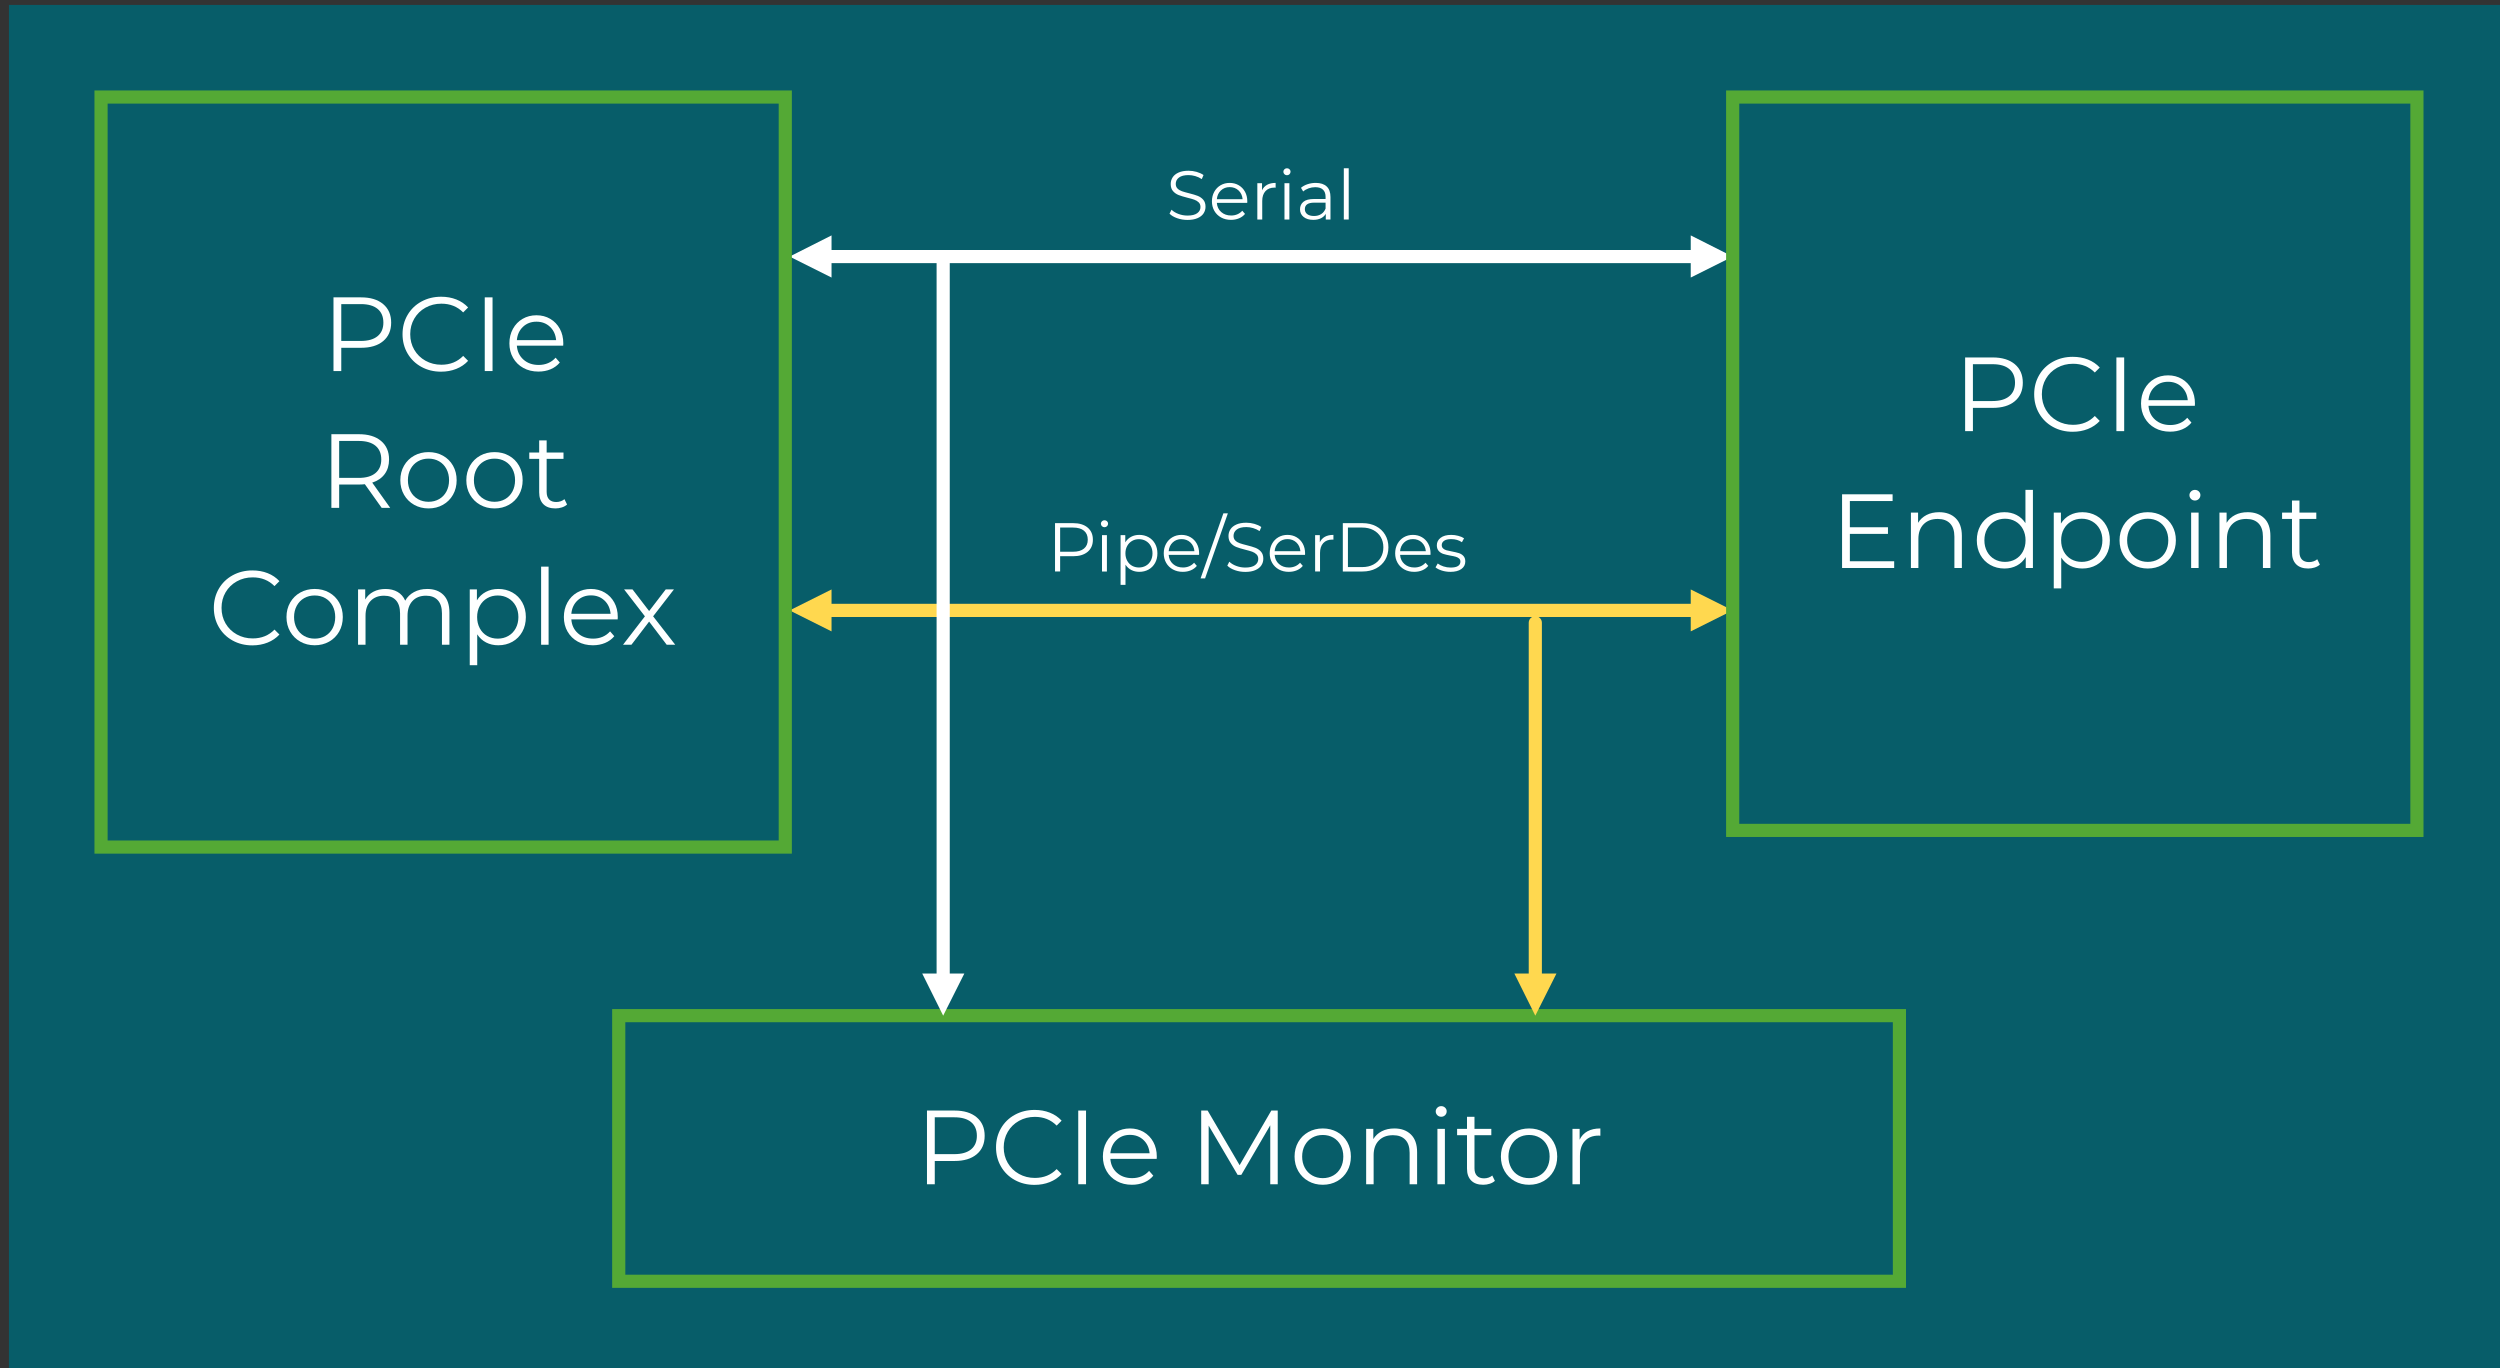
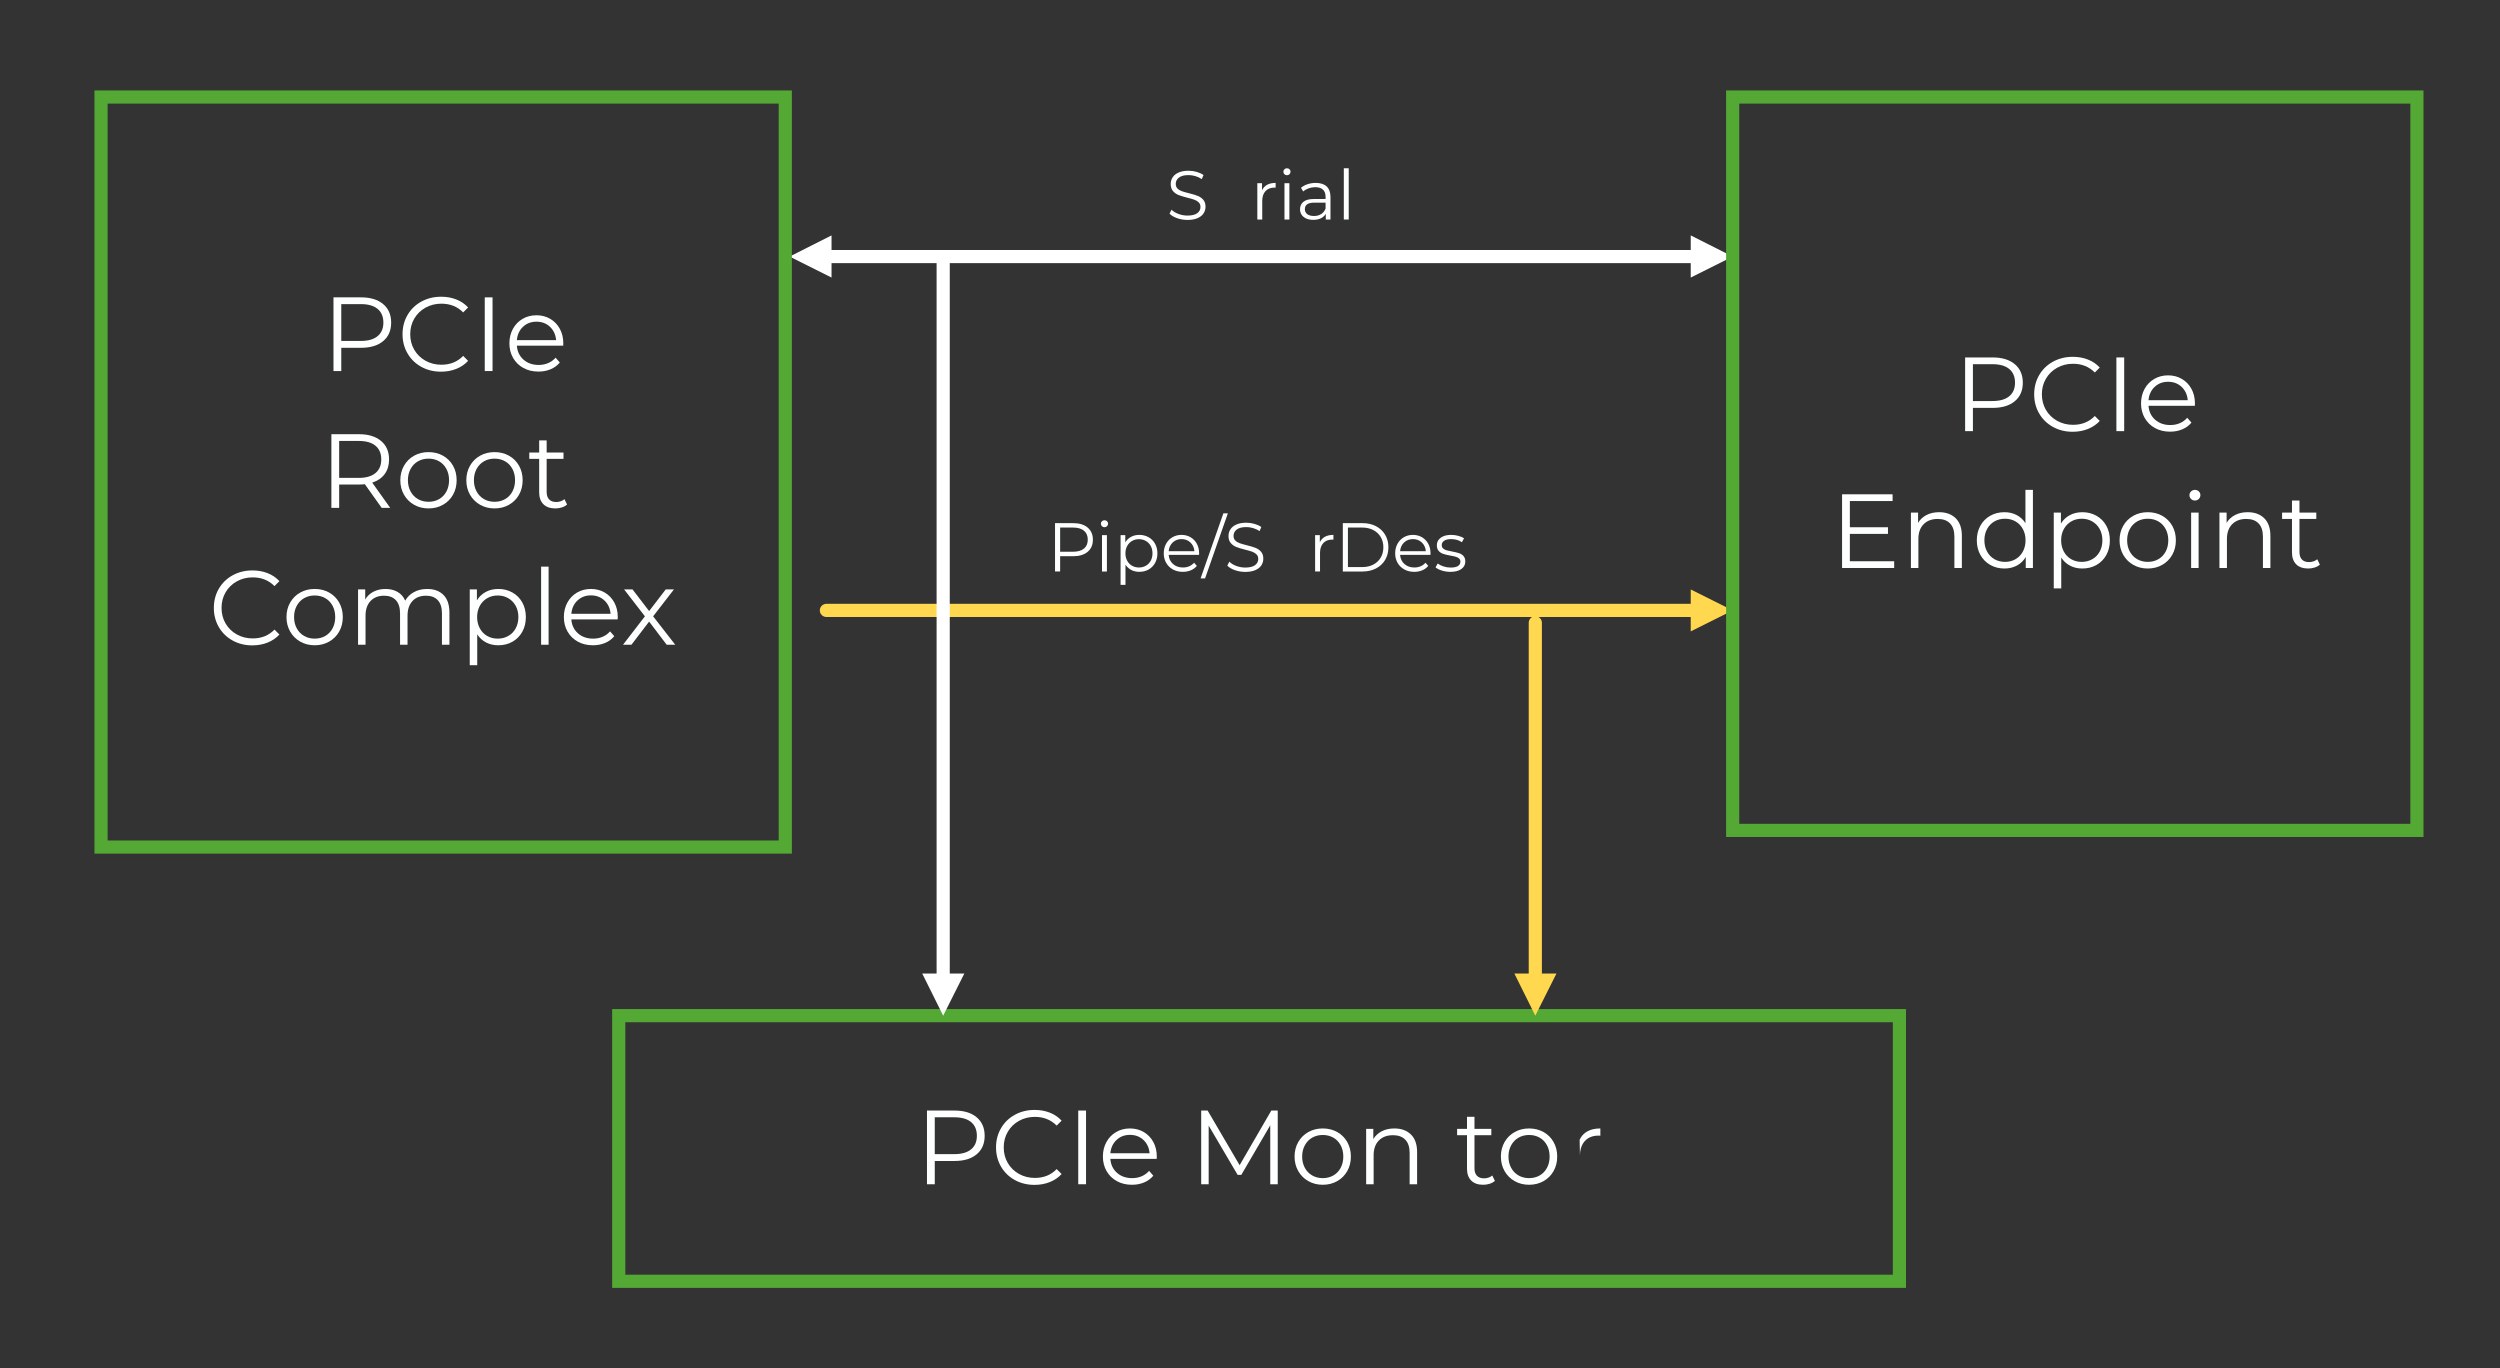
<svg xmlns="http://www.w3.org/2000/svg" xml:space="preserve" width="8.287in" height="4.536in" version="1.1" style="shape-rendering:geometricPrecision; text-rendering:geometricPrecision; image-rendering:optimizeQuality; fill-rule:evenodd; clip-rule:evenodd" viewBox="0 0 8287 4536">
  <rect x="0" y="0" width="8287" height="4536" fill="#333333" stroke="none" />
  <defs>
    <style type="text/css"> .str1 {stroke:#FFD84F;stroke-width:43.61;stroke-linecap:round;stroke-linejoin:round;stroke-miterlimit:2.613} .str0 {stroke:white;stroke-width:43.61;stroke-linecap:round;stroke-linejoin:round;stroke-miterlimit:2.613} .str2 {stroke:#54A935;stroke-width:43.61;stroke-linecap:square;stroke-miterlimit:2.613} .fil1 {fill:none} .fil0 {fill:#075D69} .fil3 {fill:#FFD84F} .fil2 {fill:white} .fil4 {fill:#FEFFFF;fill-rule:nonzero} </style>
  </defs>
  <g id="Layer_x0020_1">
    <g id="_1608521722736">
-       <polygon class="fil0" points="29.6,16.31 29.6,4552.53 8316.93,4552.53 8316.93,16.31 " />
      <line class="fil1 str0" x1="2739.34" y1="850.49" x2="5621.5" y2="850.49" />
      <polygon class="fil2" points="2756.38,920.01 2617.35,850.49 2756.38,780.3 " />
      <polygon class="fil2" points="5604.46,780.3 5743.49,850.49 5604.46,920.01 " />
      <line class="fil1 str1" x1="5621.5" y1="2023.39" x2="2739.34" y2="2023.39" />
      <polygon class="fil3" points="5604.46,1953.88 5743.49,2023.39 5604.46,2092.91 " />
-       <polygon class="fil3" points="2756.38,2092.91 2617.35,2023.39 2756.38,1953.88 " />
      <polygon class="fil1 str2" points="2051,4247.2 6296.21,4247.2 6296.21,3366.68 2051,3366.68 " />
      <path class="fil4" d="M3164.17 3681.27c31.17,0 55.6,7.44 73.28,22.33 17.68,14.89 26.52,35.36 26.52,61.41 0,26.06 -8.84,46.47 -26.52,61.24 -17.68,14.77 -42.11,22.16 -73.28,22.16l-65.6 0 0 77.11 -25.82 0 0 -244.26 91.42 0zm-0.7 144.46c24.19,0 42.69,-5.29 55.48,-15.88 12.8,-10.58 19.19,-25.53 19.19,-44.84 0,-19.77 -6.39,-34.95 -19.19,-45.54 -12.8,-10.58 -31.29,-15.88 -55.48,-15.88l-64.91 0 0 122.13 64.91 0z" />
      <path id="_1" class="fil4" d="M3429.36 3927.62c-24.19,0 -46,-5.35 -65.43,-16.05 -19.43,-10.7 -34.66,-25.53 -45.71,-44.49 -11.05,-18.96 -16.57,-40.19 -16.57,-63.68 0,-23.49 5.52,-44.72 16.57,-63.68 11.05,-18.96 26.34,-33.79 45.89,-44.49 19.54,-10.7 41.41,-16.05 65.6,-16.05 18.15,0 34.89,3.02 50.25,9.07 15.35,6.05 28.38,14.89 39.08,26.52l-16.4 16.4c-19.07,-19.31 -43.15,-28.96 -72.23,-28.96 -19.31,0 -36.87,4.42 -52.69,13.26 -15.82,8.84 -28.2,20.94 -37.16,36.29 -8.96,15.35 -13.43,32.57 -13.43,51.64 0,19.08 4.48,36.29 13.43,51.65 8.96,15.35 21.34,27.45 37.16,36.29 15.82,8.84 33.38,13.26 52.69,13.26 29.31,0 53.39,-9.77 72.23,-29.31l16.4 16.4c-10.7,11.63 -23.78,20.53 -39.26,26.69 -15.47,6.17 -32.28,9.25 -50.42,9.25z" />
      <polygon id="_2" class="fil4" points="3574.17,3681.27 3599.99,3681.27 3599.99,3925.52 3574.17,3925.52 " />
      <path id="_3" class="fil4" d="M3834.13 3841.43l-153.53 0c1.39,19.07 8.72,34.49 21.98,46.24 13.26,11.75 30.01,17.62 50.25,17.62 11.4,0 21.87,-2.04 31.41,-6.11 9.54,-4.07 17.8,-10.06 24.78,-17.97l13.96 16.05c-8.14,9.77 -18.32,17.21 -30.53,22.33 -12.21,5.12 -25.65,7.68 -40.3,7.68 -18.84,0 -35.54,-4.01 -50.07,-12.04 -14.54,-8.02 -25.88,-19.13 -34.02,-33.32 -8.14,-14.19 -12.21,-30.24 -12.21,-48.15 0,-17.91 3.9,-33.96 11.69,-48.15 7.79,-14.19 18.49,-25.24 32.1,-33.15 13.61,-7.91 28.91,-11.87 45.89,-11.87 16.98,0 32.22,3.96 45.71,11.87 13.49,7.91 24.08,18.9 31.76,32.97 7.68,14.07 11.52,30.19 11.52,48.33l-0.35 7.68zm-88.63 -79.56c-17.68,0 -32.51,5.64 -44.49,16.92 -11.98,11.28 -18.79,26 -20.41,44.14l130.15 0c-1.63,-18.15 -8.43,-32.86 -20.41,-44.14 -11.98,-11.28 -26.93,-16.92 -44.84,-16.92z" />
      <polygon id="_4" class="fil4" points="4235.41,3681.27 4235.41,3925.52 4210.63,3925.52 4210.63,3730.12 4114.68,3894.47 4102.46,3894.47 4006.51,3731.17 4006.51,3925.52 3981.73,3925.52 3981.73,3681.27 4003.02,3681.27 4109.09,3862.37 4214.12,3681.27 " />
      <path id="_5" class="fil4" d="M4384.76 3927.27c-17.68,0 -33.61,-4.01 -47.8,-12.04 -14.19,-8.02 -25.36,-19.13 -33.5,-33.32 -8.14,-14.19 -12.21,-30.24 -12.21,-48.15 0,-17.91 4.07,-33.96 12.21,-48.15 8.14,-14.19 19.31,-25.24 33.5,-33.15 14.19,-7.91 30.12,-11.87 47.8,-11.87 17.68,0 33.61,3.96 47.8,11.87 14.19,7.91 25.3,18.96 33.32,33.15 8.03,14.19 12.04,30.24 12.04,48.15 0,17.91 -4.01,33.96 -12.04,48.15 -8.02,14.19 -19.13,25.3 -33.32,33.32 -14.19,8.03 -30.13,12.04 -47.8,12.04zm0 -21.98c13.03,0 24.72,-2.96 35.07,-8.9 10.35,-5.93 18.44,-14.36 24.25,-25.3 5.81,-10.93 8.72,-23.38 8.72,-37.34 0,-13.96 -2.91,-26.4 -8.72,-37.33 -5.81,-10.93 -13.9,-19.37 -24.25,-25.3 -10.35,-5.93 -22.04,-8.9 -35.07,-8.9 -13.03,0 -24.72,2.97 -35.07,8.9 -10.35,5.93 -18.5,14.37 -24.43,25.3 -5.93,10.93 -8.9,23.38 -8.9,37.33 0,13.96 2.97,26.41 8.9,37.34 5.93,10.93 14.07,19.37 24.43,25.3 10.35,5.93 22.04,8.9 35.07,8.9z" />
      <path id="_6" class="fil4" d="M4622.03 3740.59c23.03,0 41.35,6.69 54.96,20.06 13.61,13.38 20.41,32.86 20.41,58.45l0 106.43 -24.77 0 0 -103.98c0,-19.07 -4.77,-33.61 -14.31,-43.61 -9.54,-10 -23.15,-15.01 -40.83,-15.01 -19.77,0 -35.42,5.87 -46.93,17.62 -11.52,11.75 -17.27,27.97 -17.27,48.68l0 96.31 -24.78 0 0 -183.54 23.73 0 0 33.85c6.75,-11.17 16.11,-19.83 28.09,-26 11.98,-6.17 25.88,-9.25 41.7,-9.25z" />
-       <path id="_7" class="fil4" d="M4764.75 3741.98l24.78 0 0 183.54 -24.78 0 0 -183.54zm12.56 -40.13c-5.12,0 -9.42,-1.74 -12.91,-5.23 -3.49,-3.49 -5.24,-7.68 -5.24,-12.56 0,-4.65 1.74,-8.72 5.24,-12.21 3.49,-3.49 7.79,-5.23 12.91,-5.23 5.12,0 9.42,1.69 12.91,5.06 3.49,3.37 5.24,7.39 5.24,12.04 0,5.12 -1.74,9.42 -5.24,12.91 -3.49,3.49 -7.79,5.23 -12.91,5.23z" />
      <path id="_8" class="fil4" d="M4955.27 3914.36c-4.65,4.19 -10.41,7.39 -17.27,9.59 -6.86,2.21 -14.02,3.31 -21.46,3.31 -17.21,0 -30.47,-4.65 -39.78,-13.96 -9.3,-9.31 -13.96,-22.45 -13.96,-39.43l0 -110.96 -32.8 0 0 -20.93 32.8 0 0 -40.13 24.78 0 0 40.13 55.83 0 0 20.93 -55.83 0 0 109.57c0,10.93 2.73,19.25 8.2,24.95 5.47,5.7 13.32,8.55 23.56,8.55 5.12,0 10.06,-0.81 14.83,-2.44 4.77,-1.63 8.9,-3.95 12.39,-6.98l8.72 17.8z" />
      <path id="_9" class="fil4" d="M5068.67 3927.27c-17.68,0 -33.61,-4.01 -47.8,-12.04 -14.19,-8.02 -25.36,-19.13 -33.5,-33.32 -8.14,-14.19 -12.21,-30.24 -12.21,-48.15 0,-17.91 4.07,-33.96 12.21,-48.15 8.14,-14.19 19.31,-25.24 33.5,-33.15 14.19,-7.91 30.12,-11.87 47.8,-11.87 17.68,0 33.61,3.96 47.8,11.87 14.19,7.91 25.3,18.96 33.32,33.15 8.03,14.19 12.04,30.24 12.04,48.15 0,17.91 -4.01,33.96 -12.04,48.15 -8.02,14.19 -19.13,25.3 -33.32,33.32 -14.19,8.03 -30.13,12.04 -47.8,12.04zm0 -21.98c13.03,0 24.72,-2.96 35.07,-8.9 10.35,-5.93 18.44,-14.36 24.25,-25.3 5.81,-10.93 8.72,-23.38 8.72,-37.34 0,-13.96 -2.91,-26.4 -8.72,-37.33 -5.81,-10.93 -13.9,-19.37 -24.25,-25.3 -10.35,-5.93 -22.04,-8.9 -35.07,-8.9 -13.03,0 -24.72,2.97 -35.07,8.9 -10.35,5.93 -18.5,14.37 -24.43,25.3 -5.93,10.93 -8.9,23.38 -8.9,37.33 0,13.96 2.97,26.41 8.9,37.34 5.93,10.93 14.07,19.37 24.43,25.3 10.35,5.93 22.04,8.9 35.07,8.9z" />
-       <path id="_10" class="fil4" d="M5236.16 3777.93c5.81,-12.33 14.48,-21.64 26,-27.92 11.52,-6.28 25.76,-9.42 42.74,-9.42l0 24.08 -5.93 -0.35c-19.31,0 -34.43,5.93 -45.36,17.8 -10.93,11.86 -16.4,28.5 -16.4,49.9l0 93.52 -24.78 0 0 -183.54 23.73 0 0 35.94z" />
+       <path id="_10" class="fil4" d="M5236.16 3777.93c5.81,-12.33 14.48,-21.64 26,-27.92 11.52,-6.28 25.76,-9.42 42.74,-9.42l0 24.08 -5.93 -0.35c-19.31,0 -34.43,5.93 -45.36,17.8 -10.93,11.86 -16.4,28.5 -16.4,49.9z" />
      <path class="fil4" d="M3936.28 729.03c-11.91,0 -23.32,-1.91 -34.23,-5.72 -10.92,-3.81 -19.35,-8.85 -25.3,-15.11l6.64 -13.05c5.8,5.8 13.51,10.5 23.13,14.08 9.62,3.59 19.54,5.38 29.77,5.38 14.35,0 25.11,-2.63 32.29,-7.9 7.17,-5.27 10.76,-12.1 10.76,-20.5 0,-6.41 -1.95,-11.52 -5.84,-15.34 -3.89,-3.82 -8.67,-6.76 -14.31,-8.82 -5.65,-2.06 -13.51,-4.31 -23.58,-6.76 -12.06,-3.05 -21.68,-5.99 -28.85,-8.81 -7.17,-2.82 -13.32,-7.14 -18.43,-12.94 -5.11,-5.8 -7.67,-13.66 -7.67,-23.59 0,-8.09 2.14,-15.46 6.41,-22.1 4.28,-6.64 10.84,-11.94 19.69,-15.91 8.85,-3.97 19.85,-5.95 32.97,-5.95 9.16,0 18.13,1.26 26.91,3.78 8.78,2.52 16.37,5.99 22.78,10.42l-5.72 13.51c-6.72,-4.43 -13.89,-7.75 -21.53,-9.96 -7.63,-2.22 -15.11,-3.32 -22.44,-3.32 -14.04,0 -24.61,2.71 -31.71,8.13 -7.1,5.42 -10.65,12.4 -10.65,20.95 0,6.41 1.95,11.56 5.84,15.46 3.89,3.89 8.78,6.87 14.66,8.93 5.88,2.06 13.78,4.31 23.7,6.76 11.75,2.9 21.26,5.76 28.51,8.59 7.25,2.83 13.4,7.1 18.43,12.82 5.04,5.72 7.56,13.47 7.56,23.24 0,8.09 -2.18,15.46 -6.53,22.1 -4.35,6.64 -11.03,11.91 -20.04,15.8 -9.01,3.89 -20.07,5.84 -33.2,5.84z" />
-       <path id="_1_0" class="fil4" d="M4134.35 672.47l-100.76 0c0.92,12.52 5.72,22.63 14.43,30.34 8.7,7.71 19.69,11.57 32.98,11.57 7.48,0 14.35,-1.34 20.61,-4.01 6.26,-2.67 11.68,-6.6 16.26,-11.8l9.16 10.54c-5.35,6.41 -12.02,11.3 -20.04,14.65 -8.01,3.36 -16.83,5.04 -26.45,5.04 -12.36,0 -23.31,-2.63 -32.86,-7.9 -9.54,-5.27 -16.98,-12.56 -22.33,-21.87 -5.34,-9.31 -8.02,-19.85 -8.02,-31.6 0,-11.76 2.56,-22.29 7.67,-31.6 5.11,-9.31 12.14,-16.56 21.07,-21.76 8.93,-5.19 18.97,-7.78 30.11,-7.78 11.15,0 21.15,2.59 30,7.78 8.85,5.19 15.8,12.41 20.84,21.64 5.04,9.23 7.56,19.81 7.56,31.71l-0.23 5.04zm-58.17 -52.21c-11.6,0 -21.33,3.7 -29.19,11.1 -7.86,7.41 -12.33,17.06 -13.4,28.97l85.41 0c-1.07,-11.91 -5.54,-21.56 -13.4,-28.97 -7.86,-7.4 -17.67,-11.1 -29.43,-11.1z" />
      <path id="_2_1" class="fil4" d="M4183.35 630.8c3.82,-8.09 9.5,-14.2 17.06,-18.32 7.56,-4.12 16.91,-6.18 28.05,-6.18l0 15.8 -3.89 -0.23c-12.67,0 -22.59,3.89 -29.77,11.68 -7.17,7.79 -10.76,18.7 -10.76,32.74l0 61.37 -16.26 0 0 -120.45 15.57 0 0 23.59z" />
      <path id="_3_2" class="fil4" d="M4257.77 607.21l16.26 0 0 120.45 -16.26 0 0 -120.45zm8.24 -26.33c-3.36,0 -6.18,-1.15 -8.47,-3.44 -2.29,-2.29 -3.43,-5.04 -3.43,-8.24 0,-3.05 1.14,-5.72 3.43,-8.02 2.29,-2.29 5.11,-3.43 8.47,-3.43 3.36,0 6.18,1.11 8.47,3.32 2.29,2.22 3.43,4.85 3.43,7.9 0,3.36 -1.14,6.18 -3.43,8.47 -2.29,2.29 -5.11,3.44 -8.47,3.44z" />
      <path id="_4_3" class="fil4" d="M4361.5 606.3c15.72,0 27.78,3.93 36.18,11.79 8.4,7.86 12.59,19.5 12.59,34.92l0 74.65 -15.57 0 0 -18.78c-3.67,6.26 -9.05,11.14 -16.15,14.65 -7.1,3.51 -15.53,5.27 -25.3,5.27 -13.43,0 -24.12,-3.2 -32.06,-9.62 -7.94,-6.41 -11.91,-14.89 -11.91,-25.42 0,-10.23 3.7,-18.47 11.11,-24.73 7.4,-6.26 19.2,-9.39 35.38,-9.39l38.24 0 0 -7.33c0,-10.38 -2.9,-18.28 -8.7,-23.7 -5.8,-5.42 -14.27,-8.13 -25.42,-8.13 -7.63,0 -14.96,1.26 -21.98,3.78 -7.02,2.52 -13.05,5.99 -18.09,10.42l-7.33 -12.14c6.11,-5.19 13.43,-9.2 21.98,-12.02 8.55,-2.83 17.56,-4.24 27.02,-4.24zm-5.72 109.69c9.16,0 17.02,-2.1 23.59,-6.3 6.56,-4.2 11.45,-10.26 14.65,-18.2l0 -19.69 -37.78 0c-20.61,0 -30.91,7.18 -30.91,21.53 0,7.02 2.67,12.56 8.02,16.6 5.34,4.05 12.82,6.07 22.44,6.07z" />
      <polygon id="_5_4" class="fil4" points="4454.47,557.75 4470.73,557.75 4470.73,727.66 4454.47,727.66 " />
      <path class="fil4" d="M3557.2 1734.11c20.46,0 36.49,4.89 48.09,14.65 11.6,9.77 17.4,23.2 17.4,40.3 0,17.1 -5.8,30.49 -17.4,40.19 -11.6,9.69 -27.63,14.54 -48.09,14.54l-43.05 0 0 50.61 -16.94 0 0 -160.29 59.99 0zm-0.46 94.8c15.88,0 28.01,-3.47 36.41,-10.42 8.4,-6.94 12.59,-16.76 12.59,-29.43 0,-12.98 -4.2,-22.94 -12.59,-29.88 -8.4,-6.95 -20.53,-10.42 -36.41,-10.42l-42.59 0 0 80.15 42.59 0z" />
      <path id="_1_5" class="fil4" d="M3652.91 1773.96l16.26 0 0 120.45 -16.26 0 0 -120.45zm8.24 -26.33c-3.36,0 -6.18,-1.15 -8.47,-3.44 -2.29,-2.29 -3.43,-5.04 -3.43,-8.24 0,-3.05 1.14,-5.72 3.43,-8.02 2.29,-2.29 5.11,-3.43 8.47,-3.43 3.36,0 6.18,1.11 8.47,3.32 2.29,2.22 3.43,4.85 3.43,7.9 0,3.36 -1.14,6.18 -3.43,8.47 -2.29,2.29 -5.11,3.44 -8.47,3.44z" />
      <path id="_2_6" class="fil4" d="M3776.57 1773.04c11.3,0 21.53,2.56 30.69,7.67 9.16,5.11 16.33,12.33 21.52,21.64 5.19,9.31 7.79,19.93 7.79,31.83 0,12.06 -2.59,22.75 -7.79,32.06 -5.19,9.31 -12.33,16.52 -21.41,21.64 -9.08,5.11 -19.35,7.67 -30.8,7.67 -9.77,0 -18.59,-2.02 -26.45,-6.07 -7.86,-4.04 -14.31,-9.96 -19.35,-17.74l0 67.09 -16.26 0 0 -164.87 15.57 0 0 23.81c4.89,-7.94 11.33,-14.04 19.35,-18.32 8.02,-4.28 17.06,-6.41 27.13,-6.41zm-1.15 108.08c8.4,0 16.03,-1.95 22.9,-5.84 6.87,-3.89 12.25,-9.43 16.14,-16.6 3.89,-7.18 5.84,-15.34 5.84,-24.5 0,-9.16 -1.94,-17.29 -5.84,-24.39 -3.89,-7.1 -9.27,-12.63 -16.14,-16.6 -6.87,-3.97 -14.5,-5.95 -22.9,-5.95 -8.55,0 -16.22,1.98 -23.01,5.95 -6.79,3.97 -12.14,9.5 -16.03,16.6 -3.89,7.1 -5.84,15.23 -5.84,24.39 0,9.16 1.94,17.33 5.84,24.5 3.89,7.17 9.24,12.71 16.03,16.6 6.8,3.89 14.46,5.84 23.01,5.84z" />
      <path id="_3_7" class="fil4" d="M3974.65 1839.22l-100.76 0c0.92,12.52 5.72,22.63 14.43,30.34 8.7,7.71 19.69,11.57 32.98,11.57 7.48,0 14.35,-1.34 20.61,-4.01 6.26,-2.67 11.68,-6.6 16.26,-11.8l9.16 10.54c-5.35,6.41 -12.02,11.3 -20.04,14.65 -8.01,3.36 -16.83,5.04 -26.45,5.04 -12.36,0 -23.31,-2.63 -32.86,-7.9 -9.54,-5.27 -16.98,-12.56 -22.33,-21.87 -5.34,-9.31 -8.02,-19.85 -8.02,-31.6 0,-11.76 2.56,-22.29 7.67,-31.6 5.11,-9.31 12.14,-16.56 21.07,-21.76 8.93,-5.19 18.97,-7.78 30.11,-7.78 11.15,0 21.15,2.59 30,7.78 8.85,5.19 15.8,12.41 20.84,21.64 5.04,9.23 7.56,19.81 7.56,31.71l-0.23 5.04zm-58.17 -52.21c-11.6,0 -21.33,3.7 -29.19,11.1 -7.86,7.41 -12.33,17.06 -13.4,28.97l85.41 0c-1.07,-11.91 -5.54,-21.56 -13.4,-28.97 -7.86,-7.4 -17.67,-11.1 -29.43,-11.1z" />
      <polygon id="_4_8" class="fil4" points="4055.25,1701.6 4070.13,1701.6 3994.57,1917.3 3979.68,1917.3 " />
      <path id="_5_9" class="fil4" d="M4127.83 1895.78c-11.91,0 -23.32,-1.91 -34.23,-5.72 -10.92,-3.81 -19.35,-8.85 -25.3,-15.11l6.64 -13.05c5.8,5.8 13.51,10.5 23.13,14.08 9.62,3.59 19.54,5.38 29.77,5.38 14.35,0 25.11,-2.63 32.29,-7.9 7.17,-5.27 10.76,-12.1 10.76,-20.5 0,-6.41 -1.95,-11.52 -5.84,-15.34 -3.89,-3.82 -8.67,-6.76 -14.31,-8.82 -5.65,-2.06 -13.51,-4.31 -23.58,-6.76 -12.06,-3.05 -21.68,-5.99 -28.85,-8.81 -7.17,-2.82 -13.32,-7.14 -18.43,-12.94 -5.11,-5.8 -7.67,-13.66 -7.67,-23.59 0,-8.09 2.14,-15.46 6.41,-22.1 4.28,-6.64 10.84,-11.94 19.69,-15.91 8.85,-3.97 19.85,-5.95 32.97,-5.95 9.16,0 18.13,1.26 26.91,3.78 8.78,2.52 16.37,5.99 22.78,10.42l-5.72 13.51c-6.72,-4.43 -13.89,-7.75 -21.53,-9.96 -7.63,-2.22 -15.11,-3.32 -22.44,-3.32 -14.04,0 -24.61,2.71 -31.71,8.13 -7.1,5.42 -10.65,12.4 -10.65,20.95 0,6.41 1.95,11.56 5.84,15.46 3.89,3.89 8.78,6.87 14.66,8.93 5.88,2.06 13.78,4.31 23.7,6.76 11.75,2.9 21.26,5.76 28.51,8.59 7.25,2.83 13.4,7.1 18.43,12.82 5.04,5.72 7.56,13.47 7.56,23.24 0,8.09 -2.18,15.46 -6.53,22.1 -4.35,6.64 -11.03,11.91 -20.04,15.8 -9.01,3.89 -20.07,5.84 -33.2,5.84z" />
-       <path id="_6_10" class="fil4" d="M4325.91 1839.22l-100.76 0c0.92,12.52 5.72,22.63 14.43,30.34 8.7,7.71 19.69,11.57 32.98,11.57 7.48,0 14.35,-1.34 20.61,-4.01 6.26,-2.67 11.68,-6.6 16.26,-11.8l9.16 10.54c-5.35,6.41 -12.02,11.3 -20.04,14.65 -8.01,3.36 -16.83,5.04 -26.45,5.04 -12.36,0 -23.31,-2.63 -32.86,-7.9 -9.54,-5.27 -16.98,-12.56 -22.33,-21.87 -5.34,-9.31 -8.02,-19.85 -8.02,-31.6 0,-11.76 2.56,-22.29 7.67,-31.6 5.11,-9.31 12.14,-16.56 21.07,-21.76 8.93,-5.19 18.97,-7.78 30.11,-7.78 11.15,0 21.15,2.59 30,7.78 8.85,5.19 15.8,12.41 20.84,21.64 5.04,9.23 7.56,19.81 7.56,31.71l-0.23 5.04zm-58.17 -52.21c-11.6,0 -21.33,3.7 -29.19,11.1 -7.86,7.41 -12.33,17.06 -13.4,28.97l85.41 0c-1.07,-11.91 -5.54,-21.56 -13.4,-28.97 -7.86,-7.4 -17.67,-11.1 -29.43,-11.1z" />
      <path id="_7_11" class="fil4" d="M4374.91 1797.54c3.82,-8.09 9.5,-14.2 17.06,-18.32 7.56,-4.12 16.91,-6.18 28.05,-6.18l0 15.8 -3.89 -0.23c-12.67,0 -22.59,3.89 -29.77,11.68 -7.17,7.79 -10.76,18.7 -10.76,32.74l0 61.37 -16.26 0 0 -120.45 15.57 0 0 23.59z" />
      <path id="_8_12" class="fil4" d="M4451.17 1734.11l65.26 0c16.94,0 31.91,3.4 44.88,10.19 12.98,6.8 23.05,16.26 30.23,28.39 7.17,12.14 10.76,25.99 10.76,41.56 0,15.57 -3.59,29.43 -10.76,41.56 -7.18,12.13 -17.25,21.6 -30.23,28.39 -12.98,6.79 -27.94,10.19 -44.88,10.19l-65.26 0 0 -160.29zm64.34 145.64c14.05,0 26.33,-2.79 36.87,-8.36 10.53,-5.57 18.7,-13.28 24.5,-23.13 5.8,-9.85 8.7,-21.18 8.7,-34 0,-12.82 -2.9,-24.16 -8.7,-34 -5.8,-9.85 -13.97,-17.56 -24.5,-23.13 -10.54,-5.57 -22.82,-8.36 -36.87,-8.36l-47.4 0 0 130.98 47.4 0z" />
      <path id="_9_13" class="fil4" d="M4741.75 1839.22l-100.76 0c0.92,12.52 5.72,22.63 14.43,30.34 8.7,7.71 19.69,11.57 32.98,11.57 7.48,0 14.35,-1.34 20.61,-4.01 6.26,-2.67 11.68,-6.6 16.26,-11.8l9.16 10.54c-5.35,6.41 -12.02,11.3 -20.04,14.65 -8.01,3.36 -16.83,5.04 -26.45,5.04 -12.36,0 -23.31,-2.63 -32.86,-7.9 -9.54,-5.27 -16.98,-12.56 -22.33,-21.87 -5.34,-9.31 -8.02,-19.85 -8.02,-31.6 0,-11.76 2.56,-22.29 7.67,-31.6 5.11,-9.31 12.14,-16.56 21.07,-21.76 8.93,-5.19 18.97,-7.78 30.11,-7.78 11.15,0 21.15,2.59 30,7.78 8.85,5.19 15.8,12.41 20.84,21.64 5.04,9.23 7.56,19.81 7.56,31.71l-0.23 5.04zm-58.17 -52.21c-11.6,0 -21.33,3.7 -29.19,11.1 -7.86,7.41 -12.33,17.06 -13.4,28.97l85.41 0c-1.07,-11.91 -5.54,-21.56 -13.4,-28.97 -7.86,-7.4 -17.67,-11.1 -29.43,-11.1z" />
      <path id="_10_14" class="fil4" d="M4807.47 1895.55c-9.77,0 -19.12,-1.41 -28.05,-4.24 -8.93,-2.83 -15.91,-6.37 -20.95,-10.65l7.33 -12.82c5.04,3.97 11.37,7.21 19.01,9.73 7.63,2.52 15.57,3.78 23.81,3.78 10.99,0 19.12,-1.72 24.39,-5.15 5.27,-3.43 7.9,-8.28 7.9,-14.54 0,-4.43 -1.45,-7.9 -4.35,-10.42 -2.9,-2.52 -6.57,-4.43 -10.99,-5.72 -4.43,-1.3 -10.3,-2.56 -17.63,-3.78 -9.77,-1.83 -17.63,-3.7 -23.58,-5.61 -5.96,-1.91 -11.03,-5.15 -15.23,-9.73 -4.2,-4.58 -6.3,-10.92 -6.3,-19.01 0,-10.07 4.2,-18.32 12.59,-24.73 8.4,-6.41 20.07,-9.61 35.04,-9.61 7.79,0 15.57,1.03 23.36,3.09 7.78,2.06 14.2,4.77 19.24,8.13l-7.1 13.05c-9.93,-6.87 -21.76,-10.3 -35.5,-10.3 -10.38,0 -18.2,1.83 -23.47,5.49 -5.27,3.67 -7.9,8.47 -7.9,14.43 0,4.58 1.49,8.24 4.46,10.99 2.98,2.75 6.68,4.77 11.11,6.07 4.43,1.3 10.53,2.63 18.32,4.01 9.62,1.83 17.33,3.66 23.13,5.5 5.8,1.83 10.76,4.96 14.89,9.39 4.12,4.43 6.18,10.54 6.18,18.32 0,10.54 -4.39,18.89 -13.17,25.07 -8.78,6.19 -20.95,9.28 -36.52,9.28z" />
      <polygon class="fil1 str2" points="334.93,2807.83 2603.04,2807.83 2603.04,321.63 334.93,321.63 " />
      <path class="fil4" d="M1196.85 985.7c31.17,0 55.6,7.44 73.28,22.33 17.68,14.89 26.52,35.36 26.52,61.41 0,26.06 -8.84,46.47 -26.52,61.24 -17.68,14.77 -42.11,22.16 -73.28,22.16l-65.6 0 0 77.11 -25.82 0 0 -244.26 91.42 0zm-0.7 144.46c24.19,0 42.69,-5.29 55.48,-15.88 12.8,-10.58 19.19,-25.53 19.19,-44.84 0,-19.77 -6.39,-34.95 -19.19,-45.54 -12.8,-10.58 -31.29,-15.88 -55.48,-15.88l-64.91 0 0 122.13 64.91 0z" />
      <path id="_1_15" class="fil4" d="M1462.04 1232.06c-24.19,0 -46,-5.35 -65.43,-16.05 -19.43,-10.7 -34.66,-25.53 -45.71,-44.49 -11.05,-18.96 -16.57,-40.19 -16.57,-63.68 0,-23.49 5.52,-44.72 16.57,-63.68 11.05,-18.96 26.34,-33.79 45.89,-44.49 19.54,-10.7 41.41,-16.05 65.6,-16.05 18.15,0 34.89,3.02 50.25,9.07 15.35,6.05 28.38,14.89 39.08,26.52l-16.4 16.4c-19.07,-19.31 -43.15,-28.96 -72.23,-28.96 -19.31,0 -36.87,4.42 -52.69,13.26 -15.82,8.84 -28.2,20.94 -37.16,36.29 -8.96,15.35 -13.43,32.57 -13.43,51.64 0,19.08 4.48,36.29 13.43,51.65 8.96,15.35 21.34,27.45 37.16,36.29 15.82,8.84 33.38,13.26 52.69,13.26 29.31,0 53.39,-9.77 72.23,-29.31l16.4 16.4c-10.7,11.63 -23.78,20.53 -39.26,26.69 -15.47,6.17 -32.28,9.25 -50.42,9.25z" />
      <polygon id="_2_16" class="fil4" points="1606.85,985.7 1632.67,985.7 1632.67,1229.96 1606.85,1229.96 " />
      <path id="_3_17" class="fil4" d="M1866.81 1145.87l-153.53 0c1.39,19.07 8.72,34.49 21.98,46.24 13.26,11.75 30.01,17.62 50.25,17.62 11.4,0 21.87,-2.04 31.41,-6.11 9.54,-4.07 17.8,-10.06 24.78,-17.97l13.96 16.05c-8.14,9.77 -18.32,17.21 -30.53,22.33 -12.21,5.12 -25.65,7.68 -40.3,7.68 -18.84,0 -35.54,-4.01 -50.07,-12.04 -14.54,-8.02 -25.88,-19.13 -34.02,-33.32 -8.14,-14.19 -12.21,-30.24 -12.21,-48.15 0,-17.91 3.9,-33.96 11.69,-48.15 7.79,-14.19 18.49,-25.24 32.1,-33.15 13.61,-7.91 28.91,-11.87 45.89,-11.87 16.98,0 32.22,3.96 45.71,11.87 13.49,7.91 24.08,18.9 31.76,32.97 7.68,14.07 11.52,30.19 11.52,48.33l-0.35 7.68zm-88.63 -79.56c-17.68,0 -32.51,5.64 -44.49,16.92 -11.98,11.28 -18.79,26 -20.41,44.14l130.15 0c-1.63,-18.15 -8.43,-32.86 -20.41,-44.14 -11.98,-11.28 -26.93,-16.92 -44.84,-16.92z" />
      <path class="fil4" d="M1265.24 1683.58l-55.83 -78.51c-6.28,0.7 -12.8,1.05 -19.54,1.05l-65.6 0 0 77.46 -25.82 0 0 -244.26 91.42 0c31.17,0 55.6,7.44 73.28,22.33 17.68,14.89 26.52,35.36 26.52,61.41 0,19.07 -4.83,35.19 -14.48,48.33 -9.65,13.15 -23.44,22.63 -41.35,28.44l59.67 83.74 -28.26 0zm-76.07 -99.45c24.19,0 42.69,-5.35 55.48,-16.05 12.8,-10.7 19.19,-25.7 19.19,-45.01 0,-19.77 -6.39,-34.95 -19.19,-45.54 -12.8,-10.58 -31.29,-15.88 -55.48,-15.88l-64.91 0 0 122.48 64.91 0z" />
      <path id="_1_18" class="fil4" d="M1420.52 1685.33c-17.68,0 -33.61,-4.01 -47.8,-12.04 -14.19,-8.02 -25.36,-19.13 -33.5,-33.32 -8.14,-14.19 -12.21,-30.24 -12.21,-48.15 0,-17.91 4.07,-33.96 12.21,-48.15 8.14,-14.19 19.31,-25.24 33.5,-33.15 14.19,-7.91 30.12,-11.87 47.8,-11.87 17.68,0 33.61,3.96 47.8,11.87 14.19,7.91 25.3,18.96 33.32,33.15 8.03,14.19 12.04,30.24 12.04,48.15 0,17.91 -4.01,33.96 -12.04,48.15 -8.02,14.19 -19.13,25.3 -33.32,33.32 -14.19,8.03 -30.13,12.04 -47.8,12.04zm0 -21.98c13.03,0 24.72,-2.96 35.07,-8.9 10.35,-5.93 18.44,-14.36 24.25,-25.3 5.81,-10.93 8.72,-23.38 8.72,-37.34 0,-13.96 -2.91,-26.4 -8.72,-37.33 -5.81,-10.93 -13.9,-19.37 -24.25,-25.3 -10.35,-5.93 -22.04,-8.9 -35.07,-8.9 -13.03,0 -24.72,2.97 -35.07,8.9 -10.35,5.93 -18.5,14.37 -24.43,25.3 -5.93,10.93 -8.9,23.38 -8.9,37.33 0,13.96 2.97,26.41 8.9,37.34 5.93,10.93 14.07,19.37 24.43,25.3 10.35,5.93 22.04,8.9 35.07,8.9z" />
      <path id="_2_19" class="fil4" d="M1639.3 1685.33c-17.68,0 -33.61,-4.01 -47.8,-12.04 -14.19,-8.02 -25.36,-19.13 -33.5,-33.32 -8.14,-14.19 -12.21,-30.24 -12.21,-48.15 0,-17.91 4.07,-33.96 12.21,-48.15 8.14,-14.19 19.31,-25.24 33.5,-33.15 14.19,-7.91 30.12,-11.87 47.8,-11.87 17.68,0 33.61,3.96 47.8,11.87 14.19,7.91 25.3,18.96 33.32,33.15 8.03,14.19 12.04,30.24 12.04,48.15 0,17.91 -4.01,33.96 -12.04,48.15 -8.02,14.19 -19.13,25.3 -33.32,33.32 -14.19,8.03 -30.13,12.04 -47.8,12.04zm0 -21.98c13.03,0 24.72,-2.96 35.07,-8.9 10.35,-5.93 18.44,-14.36 24.25,-25.3 5.81,-10.93 8.72,-23.38 8.72,-37.34 0,-13.96 -2.91,-26.4 -8.72,-37.33 -5.81,-10.93 -13.9,-19.37 -24.25,-25.3 -10.35,-5.93 -22.04,-8.9 -35.07,-8.9 -13.03,0 -24.72,2.97 -35.07,8.9 -10.35,5.93 -18.5,14.37 -24.43,25.3 -5.93,10.93 -8.9,23.38 -8.9,37.33 0,13.96 2.97,26.41 8.9,37.34 5.93,10.93 14.07,19.37 24.43,25.3 10.35,5.93 22.04,8.9 35.07,8.9z" />
      <path id="_3_20" class="fil4" d="M1879.72 1672.42c-4.65,4.19 -10.41,7.39 -17.27,9.59 -6.86,2.21 -14.02,3.31 -21.46,3.31 -17.21,0 -30.47,-4.65 -39.78,-13.96 -9.3,-9.31 -13.96,-22.45 -13.96,-39.43l0 -110.96 -32.8 0 0 -20.93 32.8 0 0 -40.13 24.78 0 0 40.13 55.83 0 0 20.93 -55.83 0 0 109.57c0,10.93 2.73,19.25 8.2,24.95 5.47,5.7 13.32,8.55 23.56,8.55 5.12,0 10.06,-0.81 14.83,-2.44 4.77,-1.63 8.9,-3.95 12.39,-6.98l8.72 17.8z" />
      <path class="fil4" d="M836.57 2139.3c-24.19,0 -46,-5.35 -65.43,-16.05 -19.43,-10.7 -34.66,-25.53 -45.71,-44.49 -11.05,-18.96 -16.57,-40.19 -16.57,-63.68 0,-23.49 5.52,-44.72 16.57,-63.68 11.05,-18.96 26.34,-33.79 45.89,-44.49 19.54,-10.7 41.41,-16.05 65.6,-16.05 18.15,0 34.89,3.02 50.25,9.07 15.35,6.05 28.38,14.89 39.08,26.52l-16.4 16.4c-19.07,-19.31 -43.15,-28.96 -72.23,-28.96 -19.31,0 -36.87,4.42 -52.69,13.26 -15.82,8.84 -28.2,20.94 -37.16,36.29 -8.96,15.35 -13.43,32.57 -13.43,51.64 0,19.08 4.48,36.29 13.43,51.65 8.96,15.35 21.34,27.45 37.16,36.29 15.82,8.84 33.38,13.26 52.69,13.26 29.31,0 53.39,-9.77 72.23,-29.31l16.4 16.4c-10.7,11.63 -23.78,20.53 -39.26,26.69 -15.47,6.17 -32.28,9.25 -50.42,9.25z" />
      <path id="_1_21" class="fil4" d="M1043.15 2138.94c-17.68,0 -33.61,-4.01 -47.8,-12.04 -14.19,-8.02 -25.36,-19.13 -33.5,-33.32 -8.14,-14.19 -12.21,-30.24 -12.21,-48.15 0,-17.91 4.07,-33.96 12.21,-48.15 8.14,-14.19 19.31,-25.24 33.5,-33.15 14.19,-7.91 30.12,-11.87 47.8,-11.87 17.68,0 33.61,3.96 47.8,11.87 14.19,7.91 25.3,18.96 33.32,33.15 8.03,14.19 12.04,30.24 12.04,48.15 0,17.91 -4.01,33.96 -12.04,48.15 -8.02,14.19 -19.13,25.3 -33.32,33.32 -14.19,8.03 -30.13,12.04 -47.8,12.04zm0 -21.98c13.03,0 24.72,-2.96 35.07,-8.9 10.35,-5.93 18.44,-14.36 24.25,-25.3 5.81,-10.93 8.72,-23.38 8.72,-37.34 0,-13.96 -2.91,-26.4 -8.72,-37.33 -5.81,-10.93 -13.9,-19.37 -24.25,-25.3 -10.35,-5.93 -22.04,-8.9 -35.07,-8.9 -13.03,0 -24.72,2.97 -35.07,8.9 -10.35,5.93 -18.5,14.37 -24.43,25.3 -5.93,10.93 -8.9,23.38 -8.9,37.33 0,13.96 2.97,26.41 8.9,37.34 5.93,10.93 14.07,19.37 24.43,25.3 10.35,5.93 22.04,8.9 35.07,8.9z" />
      <path id="_2_22" class="fil4" d="M1415.81 1952.26c23.03,0 41.11,6.63 54.26,19.89 13.14,13.26 19.71,32.8 19.71,58.62l0 106.43 -24.78 0 0 -103.98c0,-19.07 -4.59,-33.61 -13.78,-43.61 -9.19,-10 -22.16,-15.01 -38.91,-15.01 -19.07,0 -34.08,5.87 -45.01,17.62 -10.93,11.75 -16.4,27.97 -16.4,48.68l0 96.31 -24.77 0 0 -103.98c0,-19.07 -4.59,-33.61 -13.78,-43.61 -9.19,-10 -22.28,-15.01 -39.26,-15.01 -18.84,0 -33.79,5.87 -44.84,17.62 -11.05,11.75 -16.57,27.97 -16.57,48.68l0 96.31 -24.78 0 0 -183.54 23.73 0 0 33.5c6.52,-11.17 15.59,-19.77 27.22,-25.82 11.63,-6.05 25.01,-9.07 40.13,-9.07 15.35,0 28.67,3.26 39.95,9.77 11.28,6.51 19.72,16.17 25.3,28.96 6.74,-12.09 16.46,-21.57 29.13,-28.44 12.68,-6.86 27.16,-10.3 43.44,-10.3z" />
      <path id="_3_23" class="fil4" d="M1651.69 1952.26c17.22,0 32.8,3.9 46.76,11.69 13.96,7.8 24.89,18.78 32.8,32.98 7.91,14.19 11.86,30.36 11.86,48.5 0,18.38 -3.95,34.66 -11.86,48.85 -7.91,14.19 -18.79,25.18 -32.63,32.97 -13.84,7.79 -29.48,11.69 -46.93,11.69 -14.89,0 -28.32,-3.08 -40.3,-9.25 -11.98,-6.16 -21.81,-15.18 -29.48,-27.04l0 102.24 -24.78 0 0 -251.23 23.73 0 0 36.29c7.44,-12.09 17.27,-21.4 29.48,-27.91 12.21,-6.52 26,-9.77 41.35,-9.77zm-1.74 164.7c12.8,0 24.43,-2.96 34.89,-8.9 10.47,-5.93 18.67,-14.36 24.6,-25.3 5.93,-10.93 8.9,-23.38 8.9,-37.34 0,-13.96 -2.96,-26.34 -8.9,-37.16 -5.93,-10.81 -14.13,-19.25 -24.6,-25.3 -10.47,-6.05 -22.1,-9.07 -34.89,-9.07 -13.03,0 -24.72,3.02 -35.07,9.07 -10.35,6.05 -18.5,14.48 -24.43,25.3 -5.93,10.82 -8.9,23.2 -8.9,37.16 0,13.96 2.97,26.41 8.9,37.34 5.93,10.93 14.07,19.37 24.43,25.3 10.35,5.93 22.04,8.9 35.07,8.9z" />
      <polygon id="_4_24" class="fil4" points="1793.7,1878.29 1818.48,1878.29 1818.48,2137.2 1793.7,2137.2 " />
      <path id="_5_25" class="fil4" d="M2047.38 2053.11l-153.53 0c1.39,19.07 8.72,34.49 21.98,46.24 13.26,11.75 30.01,17.62 50.25,17.62 11.4,0 21.87,-2.04 31.41,-6.11 9.54,-4.07 17.8,-10.06 24.78,-17.97l13.96 16.05c-8.14,9.77 -18.32,17.21 -30.53,22.33 -12.21,5.12 -25.65,7.68 -40.3,7.68 -18.84,0 -35.54,-4.01 -50.07,-12.04 -14.54,-8.02 -25.88,-19.13 -34.02,-33.32 -8.14,-14.19 -12.21,-30.24 -12.21,-48.15 0,-17.91 3.9,-33.96 11.69,-48.15 7.79,-14.19 18.49,-25.24 32.1,-33.15 13.61,-7.91 28.91,-11.87 45.89,-11.87 16.98,0 32.22,3.96 45.71,11.87 13.49,7.91 24.08,18.9 31.76,32.97 7.68,14.07 11.52,30.19 11.52,48.33l-0.35 7.68zm-88.63 -79.56c-17.68,0 -32.51,5.64 -44.49,16.92 -11.98,11.28 -18.79,26 -20.41,44.14l130.15 0c-1.63,-18.15 -8.43,-32.86 -20.41,-44.14 -11.98,-11.28 -26.93,-16.92 -44.84,-16.92z" />
      <polygon id="_6_26" class="fil4" points="2209.98,2137.2 2151.71,2060.43 2093.09,2137.2 2065.18,2137.2 2137.76,2042.99 2068.67,1953.66 2096.58,1953.66 2151.71,2025.54 2206.85,1953.66 2234.06,1953.66 2164.97,2042.99 2238.25,2137.2 " />
      <polygon class="fil1 str2" points="5743.49,2752.62 8011.6,2752.62 8011.6,321.63 5743.49,321.63 " />
      <path class="fil4" d="M6605.42 1184.89c31.17,0 55.6,7.44 73.28,22.33 17.68,14.89 26.52,35.36 26.52,61.41 0,26.06 -8.84,46.47 -26.52,61.24 -17.68,14.77 -42.11,22.16 -73.28,22.16l-65.6 0 0 77.11 -25.82 0 0 -244.26 91.42 0zm-0.7 144.46c24.19,0 42.69,-5.29 55.48,-15.88 12.8,-10.58 19.19,-25.53 19.19,-44.84 0,-19.77 -6.39,-34.95 -19.19,-45.54 -12.8,-10.58 -31.29,-15.88 -55.48,-15.88l-64.91 0 0 122.13 64.91 0z" />
      <path id="_1_27" class="fil4" d="M6870.61 1431.24c-24.19,0 -46,-5.35 -65.43,-16.05 -19.43,-10.7 -34.66,-25.53 -45.71,-44.49 -11.05,-18.96 -16.57,-40.19 -16.57,-63.68 0,-23.49 5.52,-44.72 16.57,-63.68 11.05,-18.96 26.34,-33.79 45.89,-44.49 19.54,-10.7 41.41,-16.05 65.6,-16.05 18.15,0 34.89,3.02 50.25,9.07 15.35,6.05 28.38,14.89 39.08,26.52l-16.4 16.4c-19.07,-19.31 -43.15,-28.96 -72.23,-28.96 -19.31,0 -36.87,4.42 -52.69,13.26 -15.82,8.84 -28.2,20.94 -37.16,36.29 -8.96,15.35 -13.43,32.57 -13.43,51.64 0,19.08 4.48,36.29 13.43,51.65 8.96,15.35 21.34,27.45 37.16,36.29 15.82,8.84 33.38,13.26 52.69,13.26 29.31,0 53.39,-9.77 72.23,-29.31l16.4 16.4c-10.7,11.63 -23.78,20.53 -39.26,26.69 -15.47,6.17 -32.28,9.25 -50.42,9.25z" />
      <polygon id="_2_28" class="fil4" points="7015.42,1184.89 7041.24,1184.89 7041.24,1429.15 7015.42,1429.15 " />
      <path id="_3_29" class="fil4" d="M7275.38 1345.06l-153.53 0c1.39,19.07 8.72,34.49 21.98,46.24 13.26,11.75 30.01,17.62 50.25,17.62 11.4,0 21.87,-2.04 31.41,-6.11 9.54,-4.07 17.8,-10.06 24.78,-17.97l13.96 16.05c-8.14,9.77 -18.32,17.21 -30.53,22.33 -12.21,5.12 -25.65,7.68 -40.3,7.68 -18.84,0 -35.54,-4.01 -50.07,-12.04 -14.54,-8.02 -25.88,-19.13 -34.02,-33.32 -8.14,-14.19 -12.21,-30.24 -12.21,-48.15 0,-17.91 3.9,-33.96 11.69,-48.15 7.79,-14.19 18.49,-25.24 32.1,-33.15 13.61,-7.91 28.91,-11.87 45.89,-11.87 16.98,0 32.22,3.96 45.71,11.87 13.49,7.91 24.08,18.9 31.76,32.97 7.68,14.07 11.52,30.19 11.52,48.33l-0.35 7.68zm-88.63 -79.56c-17.68,0 -32.51,5.64 -44.49,16.92 -11.98,11.28 -18.79,26 -20.41,44.14l130.15 0c-1.63,-18.15 -8.43,-32.86 -20.41,-44.14 -11.98,-11.28 -26.93,-16.92 -44.84,-16.92z" />
      <polygon class="fil4" points="6278.82,1860.44 6278.82,1882.77 6106.09,1882.77 6106.09,1638.51 6273.58,1638.51 6273.58,1660.84 6131.91,1660.84 6131.91,1747.73 6258.23,1747.73 6258.23,1769.71 6131.91,1769.71 6131.91,1860.44 " />
      <path id="_1_30" class="fil4" d="M6427.81 1697.83c23.03,0 41.35,6.69 54.96,20.06 13.61,13.38 20.41,32.86 20.41,58.45l0 106.43 -24.77 0 0 -103.98c0,-19.07 -4.77,-33.61 -14.31,-43.61 -9.54,-10 -23.15,-15.01 -40.83,-15.01 -19.77,0 -35.42,5.87 -46.93,17.62 -11.52,11.75 -17.27,27.97 -17.27,48.68l0 96.31 -24.78 0 0 -183.54 23.73 0 0 33.85c6.75,-11.17 16.11,-19.83 28.09,-26 11.98,-6.17 25.88,-9.25 41.7,-9.25z" />
      <path id="_2_31" class="fil4" d="M6738.72 1623.86l0 258.91 -23.73 0 0 -36.29c-7.44,12.33 -17.27,21.75 -29.48,28.27 -12.21,6.51 -26,9.77 -41.35,9.77 -17.21,0 -32.8,-3.95 -46.76,-11.86 -13.96,-7.91 -24.89,-18.96 -32.8,-33.15 -7.91,-14.19 -11.86,-30.36 -11.86,-48.5 0,-18.14 3.95,-34.31 11.86,-48.5 7.91,-14.19 18.84,-25.18 32.8,-32.98 13.96,-7.79 29.54,-11.69 46.76,-11.69 14.89,0 28.32,3.08 40.3,9.25 11.98,6.17 21.81,15.18 29.48,27.04l0 -110.26 24.78 0zm-92.47 238.67c12.8,0 24.37,-2.96 34.72,-8.9 10.35,-5.93 18.49,-14.36 24.43,-25.3 5.93,-10.93 8.9,-23.38 8.9,-37.34 0,-13.96 -2.97,-26.4 -8.9,-37.33 -5.93,-10.93 -14.07,-19.37 -24.43,-25.3 -10.35,-5.93 -21.93,-8.9 -34.72,-8.9 -13.03,0 -24.72,2.97 -35.07,8.9 -10.35,5.93 -18.5,14.37 -24.43,25.3 -5.93,10.93 -8.9,23.38 -8.9,37.33 0,13.96 2.97,26.41 8.9,37.34 5.93,10.93 14.07,19.37 24.43,25.3 10.35,5.93 22.04,8.9 35.07,8.9z" />
      <path id="_3_32" class="fil4" d="M6902.37 1697.83c17.22,0 32.8,3.9 46.76,11.69 13.96,7.8 24.89,18.78 32.8,32.98 7.91,14.19 11.86,30.36 11.86,48.5 0,18.38 -3.95,34.66 -11.86,48.85 -7.91,14.19 -18.79,25.18 -32.63,32.97 -13.84,7.79 -29.48,11.69 -46.93,11.69 -14.89,0 -28.32,-3.08 -40.3,-9.25 -11.98,-6.16 -21.81,-15.18 -29.48,-27.04l0 102.24 -24.78 0 0 -251.23 23.73 0 0 36.29c7.44,-12.09 17.27,-21.4 29.48,-27.91 12.21,-6.52 26,-9.77 41.35,-9.77zm-1.74 164.7c12.8,0 24.43,-2.96 34.89,-8.9 10.47,-5.93 18.67,-14.36 24.6,-25.3 5.93,-10.93 8.9,-23.38 8.9,-37.34 0,-13.96 -2.96,-26.34 -8.9,-37.16 -5.93,-10.81 -14.13,-19.25 -24.6,-25.3 -10.47,-6.05 -22.1,-9.07 -34.89,-9.07 -13.03,0 -24.72,3.02 -35.07,9.07 -10.35,6.05 -18.5,14.48 -24.43,25.3 -5.93,10.82 -8.9,23.2 -8.9,37.16 0,13.96 2.97,26.41 8.9,37.34 5.93,10.93 14.07,19.37 24.43,25.3 10.35,5.93 22.04,8.9 35.07,8.9z" />
      <path id="_4_33" class="fil4" d="M7119.41 1884.51c-17.68,0 -33.61,-4.01 -47.8,-12.04 -14.19,-8.02 -25.36,-19.13 -33.5,-33.32 -8.14,-14.19 -12.21,-30.24 -12.21,-48.15 0,-17.91 4.07,-33.96 12.21,-48.15 8.14,-14.19 19.31,-25.24 33.5,-33.15 14.19,-7.91 30.12,-11.87 47.8,-11.87 17.68,0 33.61,3.96 47.8,11.87 14.19,7.91 25.3,18.96 33.32,33.15 8.03,14.19 12.04,30.24 12.04,48.15 0,17.91 -4.01,33.96 -12.04,48.15 -8.02,14.19 -19.13,25.3 -33.32,33.32 -14.19,8.03 -30.13,12.04 -47.8,12.04zm0 -21.98c13.03,0 24.72,-2.96 35.07,-8.9 10.35,-5.93 18.44,-14.36 24.25,-25.3 5.81,-10.93 8.72,-23.38 8.72,-37.34 0,-13.96 -2.91,-26.4 -8.72,-37.33 -5.81,-10.93 -13.9,-19.37 -24.25,-25.3 -10.35,-5.93 -22.04,-8.9 -35.07,-8.9 -13.03,0 -24.72,2.97 -35.07,8.9 -10.35,5.93 -18.5,14.37 -24.43,25.3 -5.93,10.93 -8.9,23.38 -8.9,37.33 0,13.96 2.97,26.41 8.9,37.34 5.93,10.93 14.07,19.37 24.43,25.3 10.35,5.93 22.04,8.9 35.07,8.9z" />
      <path id="_5_34" class="fil4" d="M7263.17 1699.23l24.78 0 0 183.54 -24.78 0 0 -183.54zm12.56 -40.13c-5.12,0 -9.42,-1.74 -12.91,-5.23 -3.49,-3.49 -5.24,-7.68 -5.24,-12.56 0,-4.65 1.74,-8.72 5.24,-12.21 3.49,-3.49 7.79,-5.23 12.91,-5.23 5.12,0 9.42,1.69 12.91,5.06 3.49,3.37 5.24,7.39 5.24,12.04 0,5.12 -1.74,9.42 -5.24,12.91 -3.49,3.49 -7.79,5.23 -12.91,5.23z" />
      <path id="_6_35" class="fil4" d="M7450.54 1697.83c23.03,0 41.35,6.69 54.96,20.06 13.61,13.38 20.41,32.86 20.41,58.45l0 106.43 -24.77 0 0 -103.98c0,-19.07 -4.77,-33.61 -14.31,-43.61 -9.54,-10 -23.15,-15.01 -40.83,-15.01 -19.77,0 -35.42,5.87 -46.93,17.62 -11.52,11.75 -17.27,27.97 -17.27,48.68l0 96.31 -24.78 0 0 -183.54 23.73 0 0 33.85c6.75,-11.17 16.11,-19.83 28.09,-26 11.98,-6.17 25.88,-9.25 41.7,-9.25z" />
      <path id="_7_36" class="fil4" d="M7689.92 1871.6c-4.65,4.19 -10.41,7.39 -17.27,9.59 -6.86,2.21 -14.02,3.31 -21.46,3.31 -17.21,0 -30.47,-4.65 -39.78,-13.96 -9.3,-9.31 -13.96,-22.45 -13.96,-39.43l0 -110.96 -32.8 0 0 -20.93 32.8 0 0 -40.13 24.78 0 0 40.13 55.83 0 0 20.93 -55.83 0 0 109.57c0,10.93 2.73,19.25 8.2,24.95 5.47,5.7 13.32,8.55 23.56,8.55 5.12,0 10.06,-0.81 14.83,-2.44 4.77,-1.63 8.9,-3.95 12.39,-6.98l8.72 17.8z" />
      <line class="fil1 str0" x1="3126.44" y1="860.03" x2="3126.44" y2="3244" />
      <polygon class="fil2" points="3196.64,3226.96 3126.44,3366.68 3056.93,3226.96 " />
      <line class="fil1 str1" x1="5089.23" y1="2064.28" x2="5089.23" y2="3244" />
      <polygon class="fil3" points="5159.43,3226.96 5089.23,3366.68 5019.72,3226.96 " />
    </g>
  </g>
</svg>